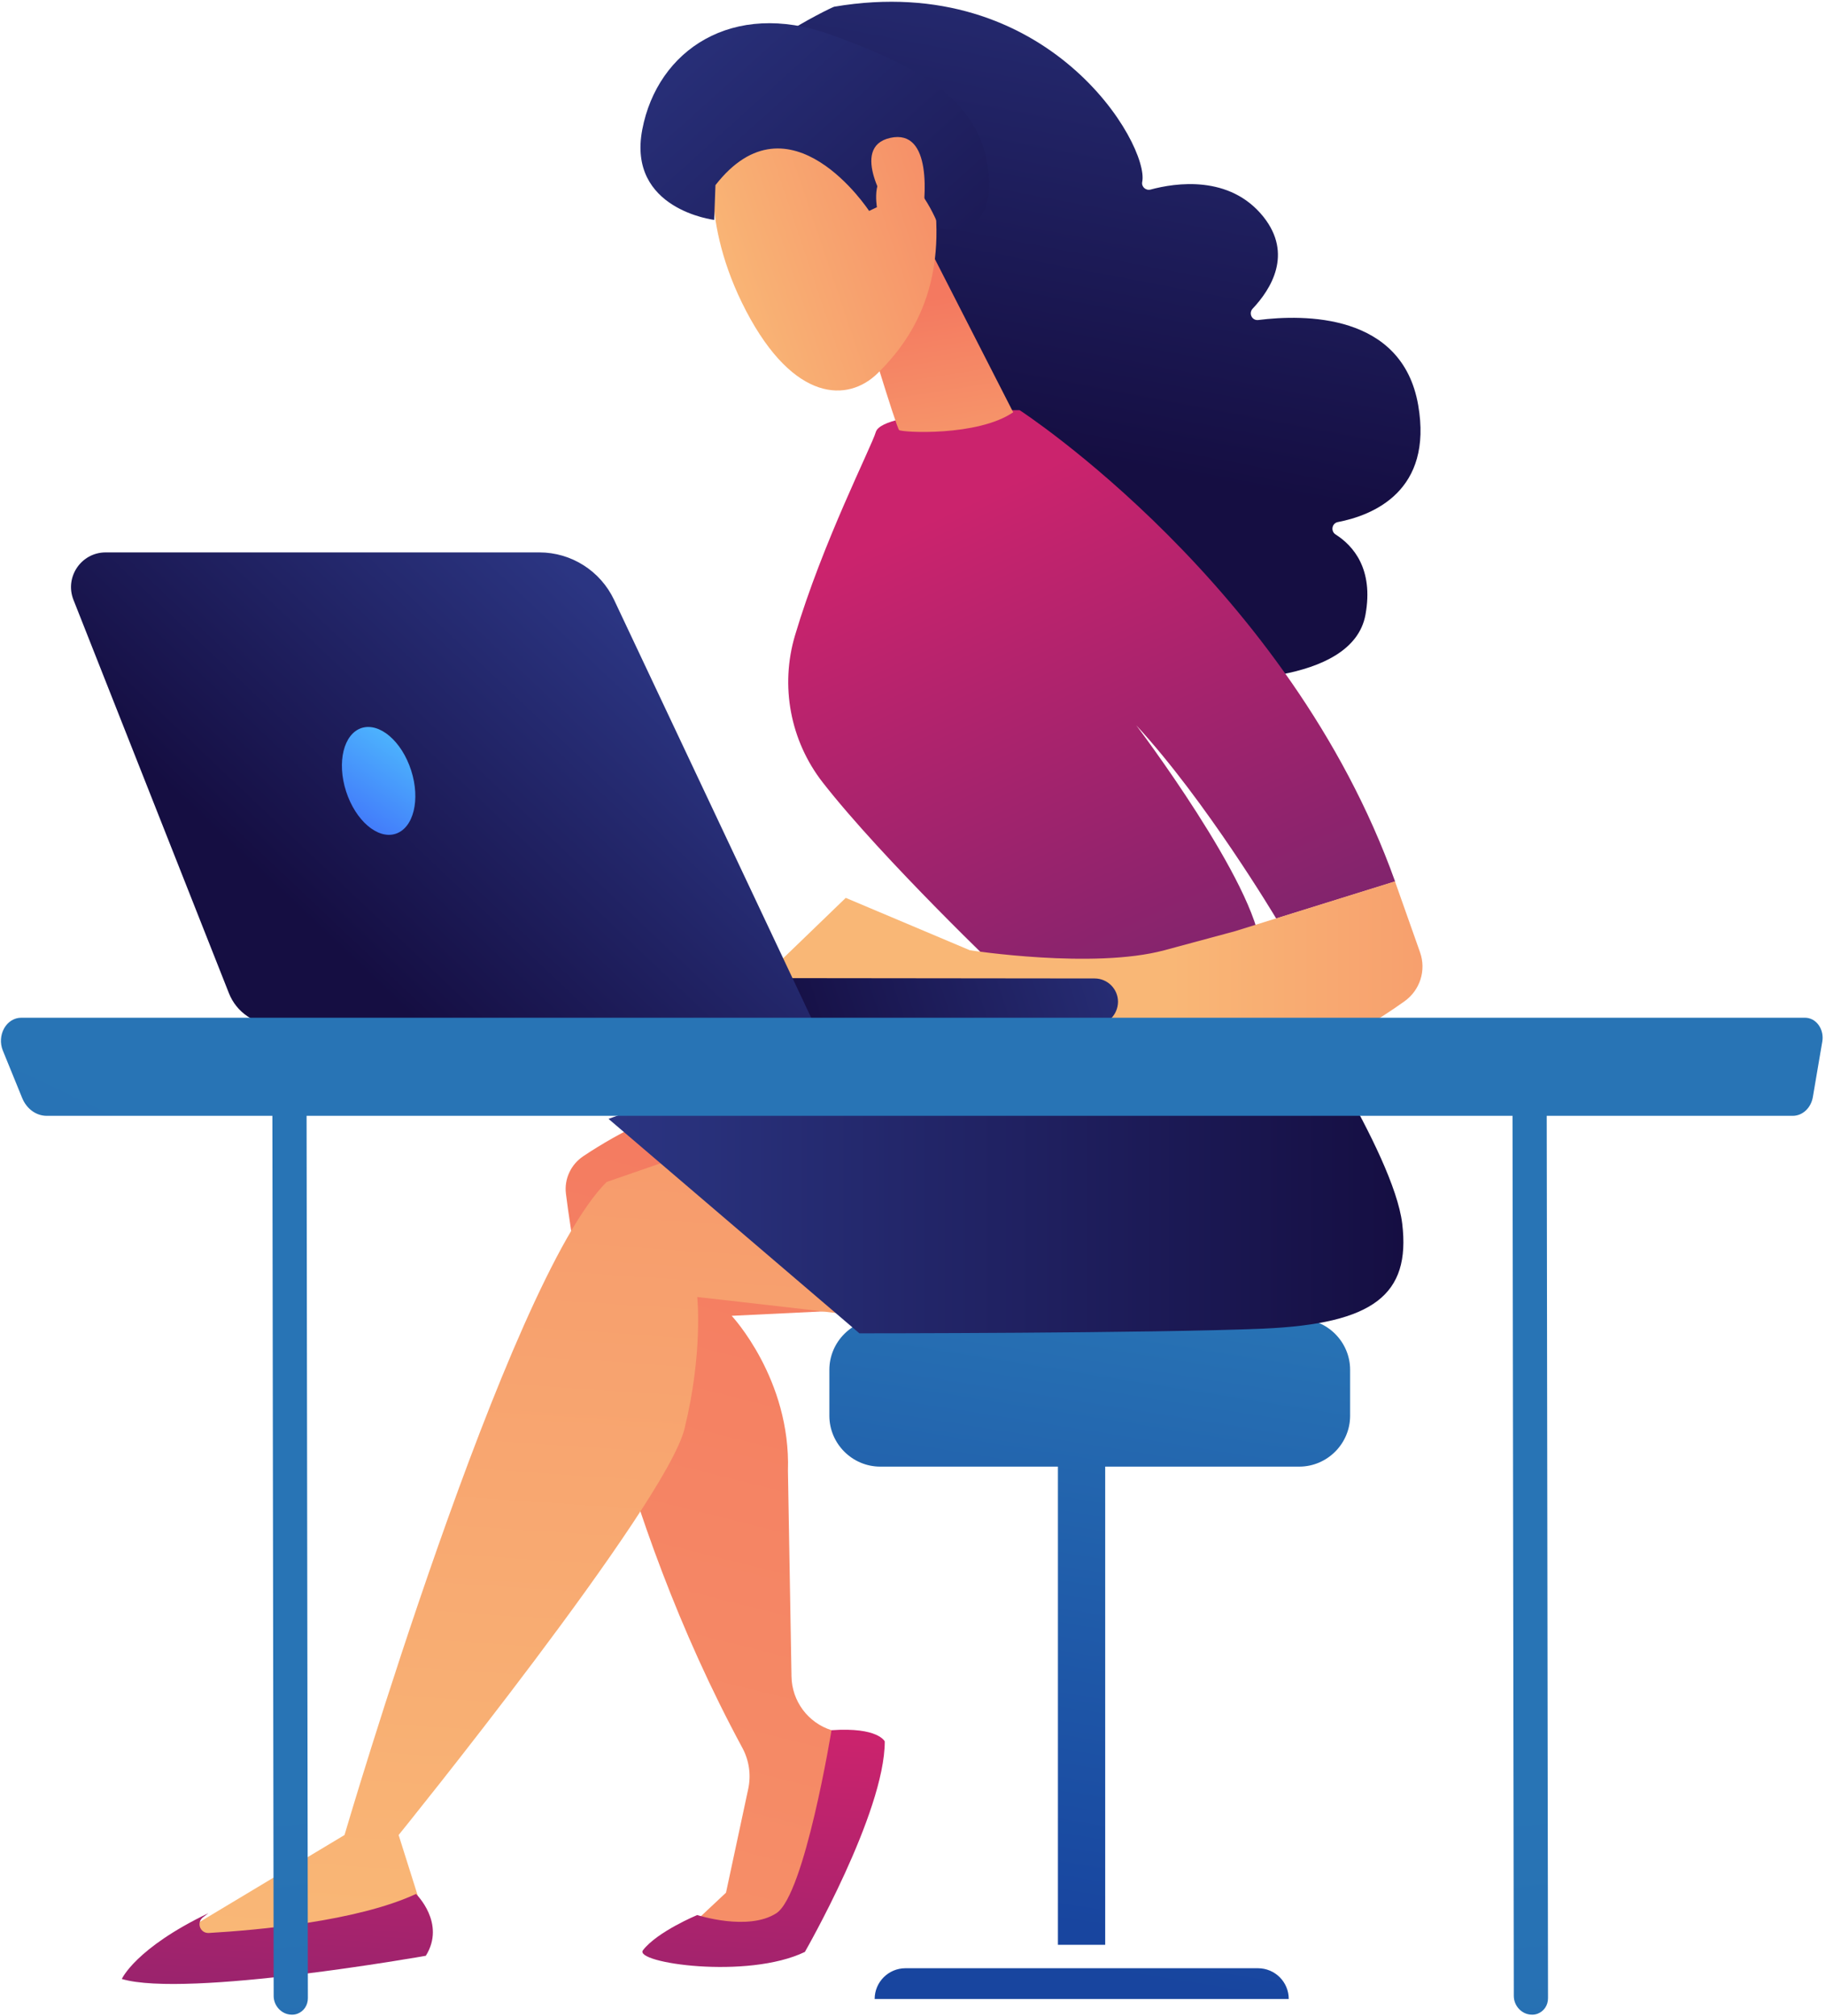
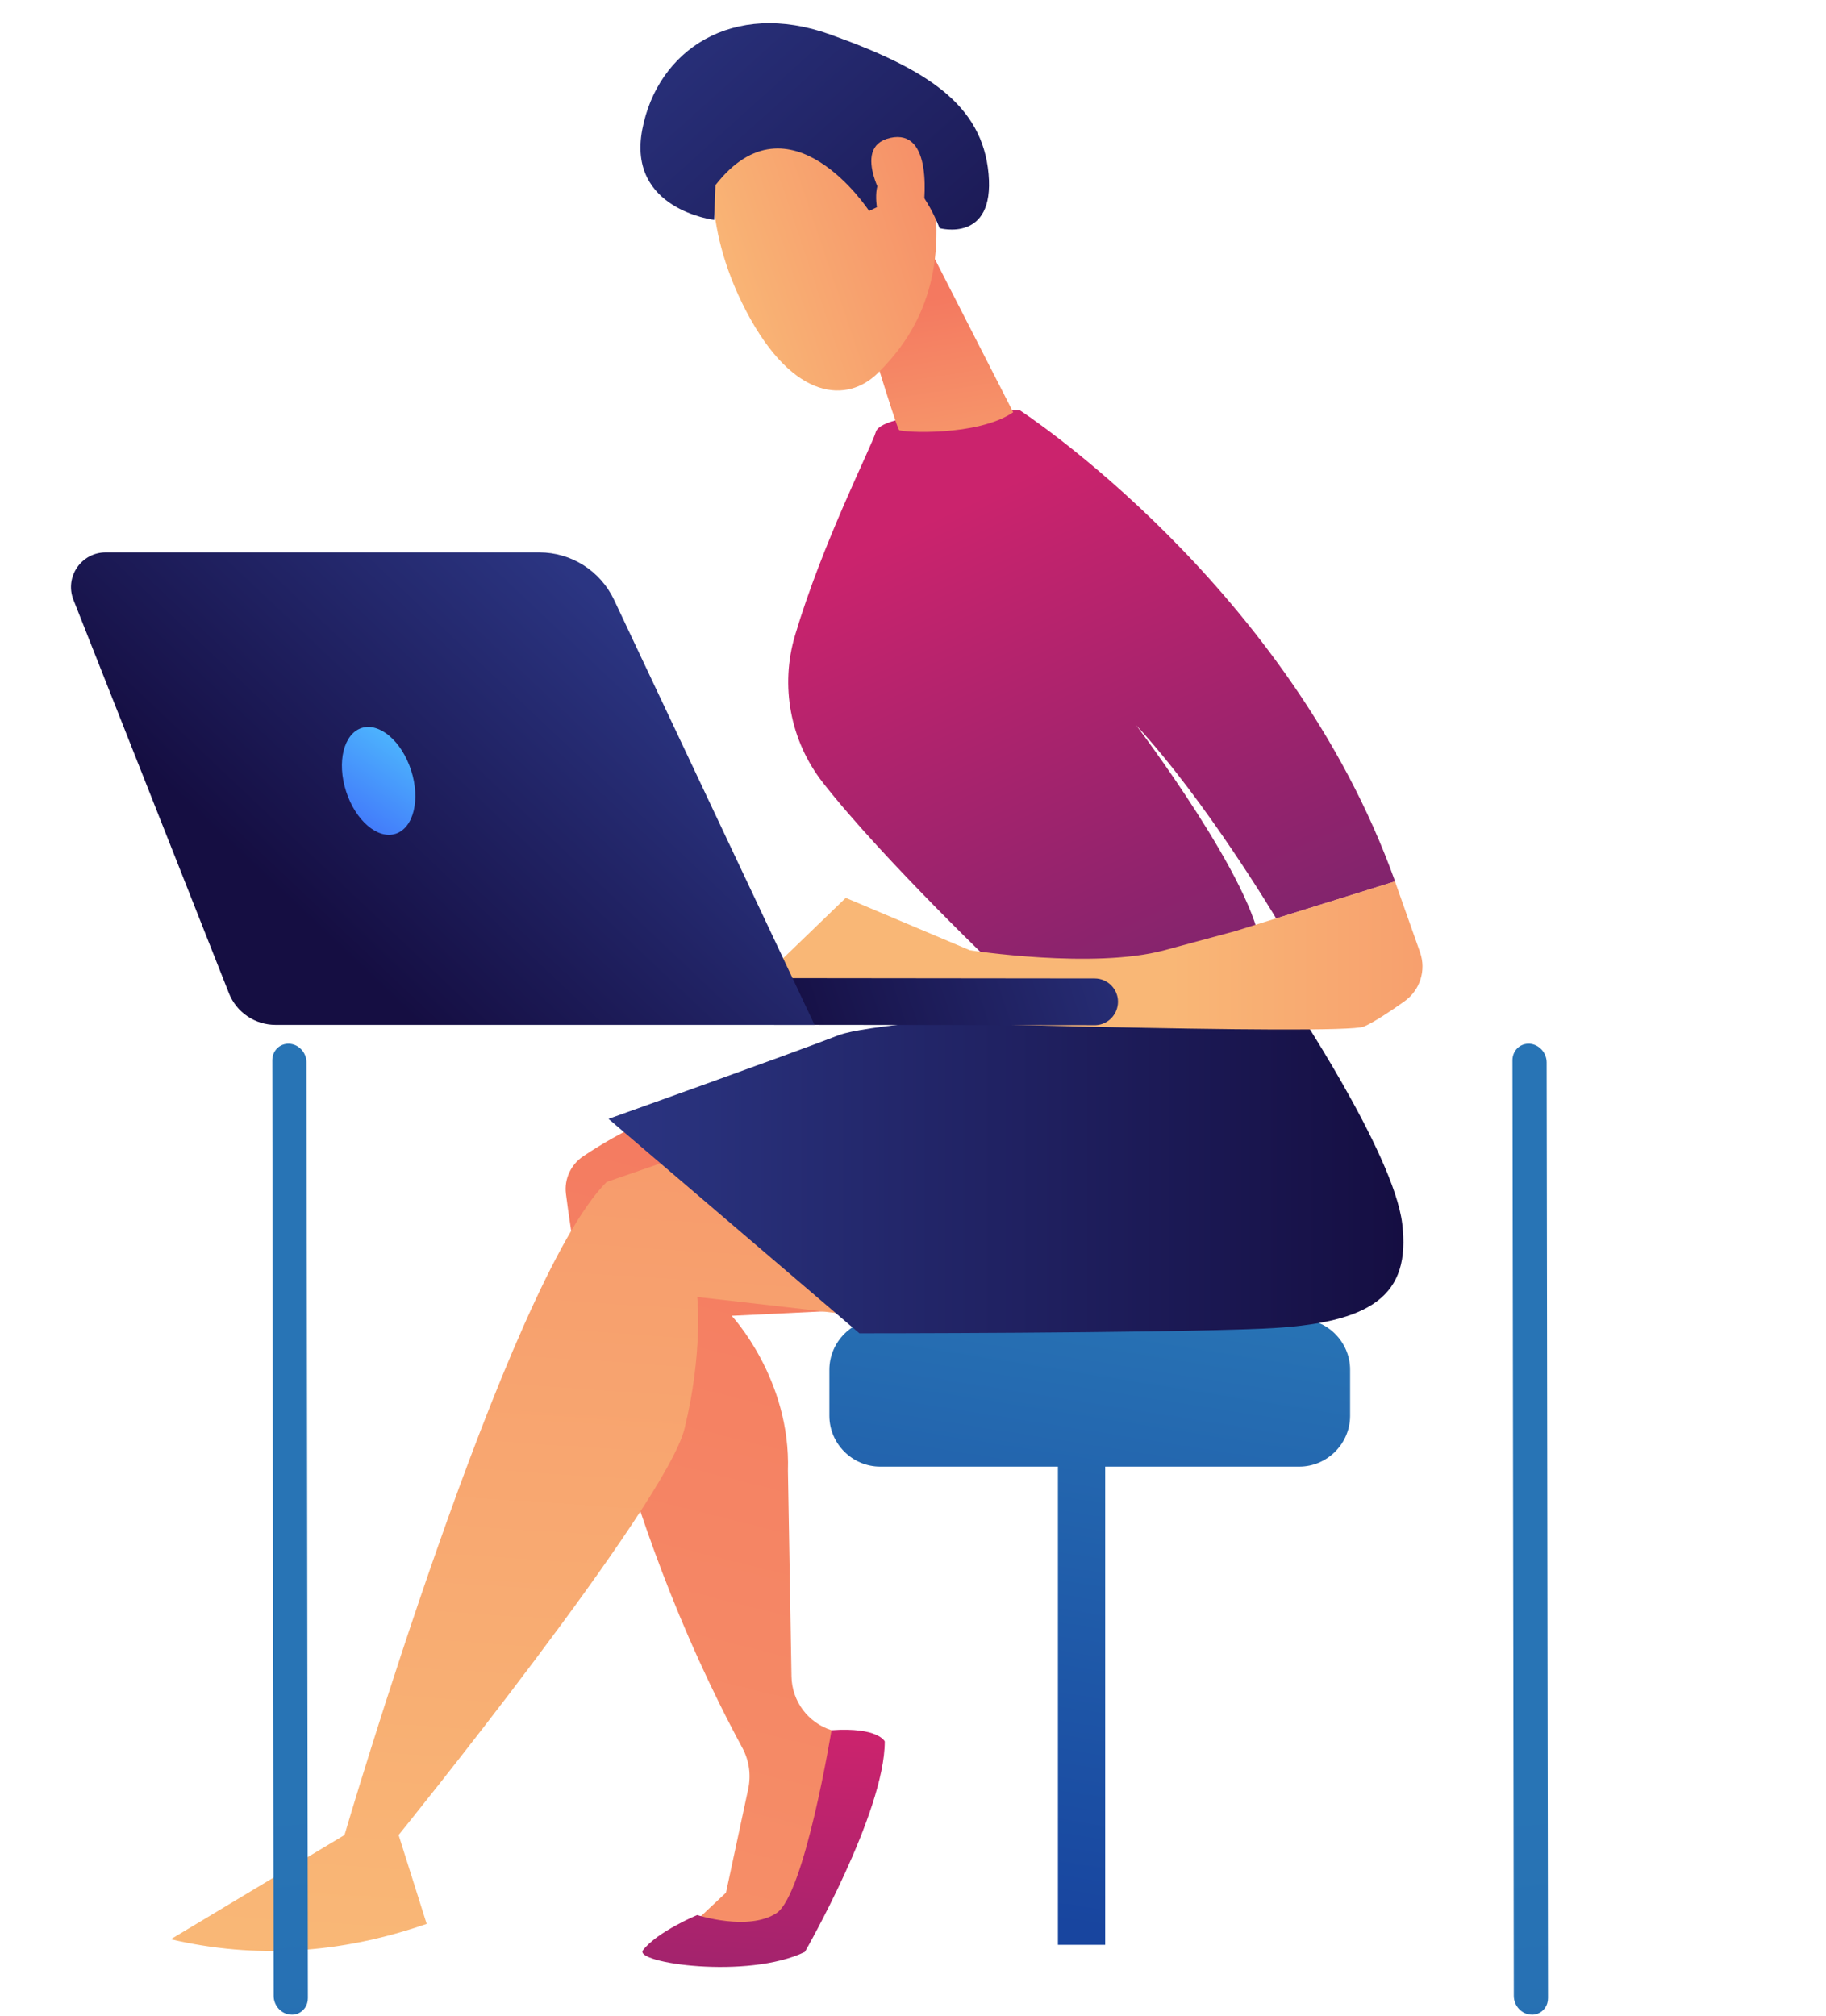
<svg xmlns="http://www.w3.org/2000/svg" width="289" height="319" viewBox="0 0 289 319" fill="none">
  <path d="M174.918 226.859H167.436V307.789H174.918V226.859Z" fill="url(#paint0_linear)" />
-   <path d="M203.968 316.366H138.431C138.431 313.684 140.617 311.498 143.299 311.498H199.1C201.782 311.498 203.968 313.662 203.968 316.366Z" fill="url(#paint1_linear)" />
  <path d="M213.681 224.065C213.681 228.482 210.053 232.11 205.636 232.11H139.31C134.893 232.11 131.264 228.482 131.264 224.065V216.785C131.264 212.368 134.893 208.74 139.31 208.74H205.636C210.053 208.74 213.681 212.368 213.681 216.785V224.065Z" fill="url(#paint2_linear)" />
  <path d="M115.939 172.906C115.939 172.906 104.829 174.619 92.321 182.98C90.36 184.287 89.278 186.586 89.571 188.93C91.059 200.784 97.234 239.164 117.517 276.665C118.576 278.649 118.892 280.947 118.418 283.133L114.903 299.54L108.367 305.67H125.202L136.403 275.336L131.602 273.826C127.884 272.654 125.337 269.228 125.27 265.329L124.706 232.764C125.179 218.25 115.804 208.244 115.804 208.244L142.713 206.937L115.939 172.906Z" fill="url(#paint3_linear)" />
  <path d="M101.764 308.645C100.231 310.651 118.283 313.31 127.388 308.915C127.388 308.915 140.031 286.92 140.031 275.606C140.031 275.606 139.017 273.307 131.602 273.826C131.602 273.826 127.365 299.856 122.881 302.785C118.396 305.693 110.35 303.078 110.35 303.078C110.35 303.078 104.04 305.693 101.764 308.645Z" fill="url(#paint4_linear)" />
  <path d="M139.31 208.739C139.174 208.492 110.35 205.269 110.35 205.269C110.35 205.269 111.296 214.036 108.344 226.093C105.392 238.15 63.09 290.413 63.09 290.413L67.53 304.476C53.805 309.253 40.305 310.02 27.031 306.91L54.526 290.413C54.526 290.413 80.263 202.722 96.016 187.059L124.909 177.075L139.31 208.739Z" fill="url(#paint5_linear)" />
  <path d="M203.967 157.694C203.967 157.694 220.577 182.394 221.929 193.662C223.281 204.931 217.377 209.506 199.956 210.272C182.535 211.016 136.019 211.016 136.019 211.016L96.309 177.075C96.309 177.075 125.246 166.753 132.751 163.824C140.301 160.916 203.967 157.694 203.967 157.694Z" fill="url(#paint6_linear)" />
-   <path d="M65.84 299.743C65.84 299.743 70.617 304.363 67.395 309.524C67.395 309.524 29.556 316.24 19.279 313.198C19.279 313.198 21.42 308.33 32.981 302.786L32.125 303.439C31.043 304.273 31.674 305.986 33.049 305.918C40.666 305.467 56.442 304.093 65.84 299.743Z" fill="url(#paint7_linear)" />
-   <path d="M132.03 1.063C165.97 -4.706 181.949 22.969 180.777 28.783C180.619 29.55 181.34 30.203 182.107 30C186.005 28.941 194.614 27.634 199.956 34.305C204.666 40.209 201.15 45.776 198.265 48.841C197.567 49.585 198.153 50.779 199.167 50.644C206.334 49.743 221.907 49.517 224.453 64.098C226.82 77.688 217.354 81.542 211.742 82.624C210.796 82.804 210.571 84.066 211.382 84.584C214.176 86.365 217.422 90.038 216.115 97.273C214.064 108.631 191.797 107.707 189.183 107.549C189.025 107.549 188.868 107.482 188.71 107.414L153.057 87.063C152.786 86.906 152.583 86.635 152.538 86.32L145.349 44.739C145.281 44.401 145.394 44.063 145.642 43.815L122.384 11.002C113.955 9.785 131.624 1.131 132.03 1.063Z" fill="url(#paint8_linear)" />
  <path d="M159.052 154.426C159.052 154.426 139.715 136.013 130.204 123.821C125.066 117.218 123.443 108.541 125.832 100.54C130.182 85.892 137.912 70.747 138.611 68.38C139.692 64.752 161.373 64.91 161.373 64.91C161.373 64.91 204.035 92.608 220.802 139.507L201.984 145.366C201.984 145.366 190.851 126.683 179.831 114.784C179.831 114.784 198.874 139.935 199.55 150.234L159.052 154.426Z" fill="url(#paint9_linear)" />
  <path d="M135.974 48.165C136.199 48.909 141.856 67.682 142.306 68.065C142.757 68.448 154.724 69.102 160.358 65.248L146.386 37.911L135.974 48.165Z" fill="url(#paint10_linear)" />
  <path d="M113.279 24.051C113.279 24.051 110.552 34.801 118.102 49.247C125.674 63.693 134.238 63.693 138.926 59.05C143.613 54.43 149.383 46.565 148.008 32.592C146.633 18.642 117.223 10.371 113.279 24.051Z" fill="url(#paint11_linear)" />
  <path d="M137.552 33.381C137.552 33.381 124.999 14.18 113.235 29.302L113.032 34.801C113.032 34.801 99.239 33.156 101.651 20.512C104.062 7.869 115.984 -0.041 131.332 5.435C146.679 10.912 155.468 16.523 156.46 27.521C157.452 38.519 148.707 36.108 148.707 36.108C148.707 36.108 145.845 28.355 141.789 27.566C137.732 26.755 138.791 32.795 138.791 32.795L137.552 33.381Z" fill="url(#paint12_linear)" />
  <path d="M140.751 33.11C140.751 33.11 134.238 23.284 140.909 21.819C147.58 20.355 146.543 31.397 145.822 35.477L140.751 33.11Z" fill="url(#paint13_linear)" />
  <path d="M119.658 155.801L133.856 142.098L153.508 150.392C153.508 150.392 173.07 153.412 184.271 150.392C195.471 147.372 195.471 147.372 195.471 147.372L220.78 139.484L224.747 150.707C225.761 153.569 224.747 156.725 222.268 158.482C220.082 160.038 217.512 161.75 215.867 162.471C212.532 163.936 133.721 161.457 133.721 161.457L119.658 155.801Z" fill="url(#paint14_linear)" />
  <path d="M173.431 162.246C173.363 162.246 173.295 162.246 173.25 162.246L90.833 162.156C88.805 162.156 87.137 160.511 87.137 158.46C87.137 156.432 88.805 154.741 90.833 154.764L173.25 154.854C175.279 154.854 176.946 156.499 176.946 158.55C176.924 160.556 175.369 162.156 173.431 162.246Z" fill="url(#paint15_linear)" />
  <path d="M16.732 87.424H85.357C90.427 87.424 95.025 90.354 97.188 94.929L128.92 162.201H43.619C40.351 162.201 37.421 160.218 36.226 157.175L11.616 94.906C10.219 91.323 12.856 87.424 16.732 87.424Z" fill="url(#paint16_linear)" />
  <path d="M65.073 121.928C66.561 126.548 65.456 131.033 62.617 131.957C59.777 132.881 56.261 129.861 54.774 125.241C53.286 120.621 54.391 116.136 57.23 115.212C60.093 114.31 63.586 117.308 65.073 121.928Z" fill="url(#paint17_linear)" />
-   <path d="M288.413 164.837C288.57 163.917 288.361 162.952 287.824 162.212C287.287 161.472 286.502 161.068 285.664 161.068H3.363C2.263 161.068 1.242 161.696 0.653 162.75C0.064 163.805 -0.014 165.128 0.444 166.25L3.507 173.766C4.214 175.493 5.72 176.593 7.395 176.593H283.739C285.297 176.593 286.633 175.336 286.921 173.609L288.413 164.837Z" fill="url(#paint18_linear)" />
  <path d="M47.098 318.687C46.763 318.816 46.423 318.875 46.022 318.841C44.532 318.755 43.315 317.436 43.313 315.886L43.096 167.82C43.094 166.27 44.291 165.105 45.801 165.184C47.291 165.27 48.508 166.589 48.511 168.139L48.727 316.206C48.743 317.374 48.062 318.317 47.098 318.687Z" fill="url(#paint19_linear)" />
  <path d="M243.374 318.687C243.039 318.816 242.7 318.875 242.298 318.841C240.809 318.755 239.592 317.436 239.589 315.886L239.373 167.82C239.37 166.27 240.567 165.105 242.078 165.184C243.567 165.27 244.784 166.589 244.787 168.139L245.003 316.206C245.02 317.374 244.338 318.317 243.374 318.687Z" fill="url(#paint20_linear)" />
  <defs>
    <linearGradient id="paint0_linear" x1="165.342" y1="304.082" x2="181.517" y2="202.335" gradientUnits="userSpaceOnUse">
      <stop stop-color="#18459F" />
      <stop offset="1" stop-color="#2874B5" />
    </linearGradient>
    <linearGradient id="paint1_linear" x1="171.828" y1="312.113" x2="188.003" y2="210.366" gradientUnits="userSpaceOnUse">
      <stop stop-color="#18459F" />
      <stop offset="1" stop-color="#2874B5" />
    </linearGradient>
    <linearGradient id="paint2_linear" x1="159.331" y1="303.126" x2="175.506" y2="201.379" gradientUnits="userSpaceOnUse">
      <stop stop-color="#18459F" />
      <stop offset="1" stop-color="#2874B5" />
    </linearGradient>
    <linearGradient id="paint3_linear" x1="33.66" y1="548.593" x2="128.581" y2="168.909" gradientUnits="userSpaceOnUse">
      <stop stop-color="#F9B776" />
      <stop offset="1" stop-color="#F47960" />
    </linearGradient>
    <linearGradient id="paint4_linear" x1="122.071" y1="273.972" x2="114.244" y2="393.981" gradientUnits="userSpaceOnUse">
      <stop stop-color="#CB236D" />
      <stop offset="1" stop-color="#4C246D" />
    </linearGradient>
    <linearGradient id="paint5_linear" x1="79.782" y1="308.452" x2="98.766" y2="25.271" gradientUnits="userSpaceOnUse">
      <stop stop-color="#F9B776" />
      <stop offset="1" stop-color="#F47960" />
    </linearGradient>
    <linearGradient id="paint6_linear" x1="96.317" y1="184.357" x2="222.113" y2="184.357" gradientUnits="userSpaceOnUse">
      <stop stop-color="#2B3582" />
      <stop offset="1" stop-color="#150E42" />
    </linearGradient>
    <linearGradient id="paint7_linear" x1="46.544" y1="269.047" x2="38.717" y2="389.056" gradientUnits="userSpaceOnUse">
      <stop stop-color="#CB236D" />
      <stop offset="1" stop-color="#4C246D" />
    </linearGradient>
    <linearGradient id="paint8_linear" x1="184.927" y1="-25.75" x2="166.404" y2="71.562" gradientUnits="userSpaceOnUse">
      <stop stop-color="#2B3582" />
      <stop offset="1" stop-color="#150E42" />
    </linearGradient>
    <linearGradient id="paint9_linear" x1="151.717" y1="80.197" x2="211.383" y2="210.058" gradientUnits="userSpaceOnUse">
      <stop stop-color="#CB236D" />
      <stop offset="1" stop-color="#4C246D" />
    </linearGradient>
    <linearGradient id="paint10_linear" x1="154.274" y1="95.999" x2="146.694" y2="47.362" gradientUnits="userSpaceOnUse">
      <stop stop-color="#F9B776" />
      <stop offset="1" stop-color="#F47960" />
    </linearGradient>
    <linearGradient id="paint11_linear" x1="113.063" y1="44.442" x2="169.891" y2="25.272" gradientUnits="userSpaceOnUse">
      <stop stop-color="#F9B776" />
      <stop offset="1" stop-color="#F47960" />
    </linearGradient>
    <linearGradient id="paint12_linear" x1="100.942" y1="-6.283" x2="167.29" y2="67.273" gradientUnits="userSpaceOnUse">
      <stop stop-color="#2B3582" />
      <stop offset="1" stop-color="#150E42" />
    </linearGradient>
    <linearGradient id="paint13_linear" x1="111.371" y1="39.427" x2="168.199" y2="20.256" gradientUnits="userSpaceOnUse">
      <stop stop-color="#F9B776" />
      <stop offset="1" stop-color="#F47960" />
    </linearGradient>
    <linearGradient id="paint14_linear" x1="185.4" y1="151.222" x2="290.881" y2="151.222" gradientUnits="userSpaceOnUse">
      <stop stop-color="#F9B776" />
      <stop offset="1" stop-color="#F47960" />
    </linearGradient>
    <linearGradient id="paint15_linear" x1="187.403" y1="140.36" x2="121.98" y2="161.817" gradientUnits="userSpaceOnUse">
      <stop stop-color="#2B3582" />
      <stop offset="1" stop-color="#150E42" />
    </linearGradient>
    <linearGradient id="paint16_linear" x1="97.532" y1="97.464" x2="50.417" y2="147.261" gradientUnits="userSpaceOnUse">
      <stop stop-color="#2B3582" />
      <stop offset="1" stop-color="#150E42" />
    </linearGradient>
    <linearGradient id="paint17_linear" x1="69.048" y1="109.863" x2="47.67" y2="142.055" gradientUnits="userSpaceOnUse">
      <stop stop-color="#53D8FF" />
      <stop offset="1" stop-color="#3840F7" />
    </linearGradient>
    <linearGradient id="paint18_linear" x1="60.961" y1="673.786" x2="248.988" y2="282.519" gradientUnits="userSpaceOnUse">
      <stop stop-color="#18459F" />
      <stop offset="1" stop-color="#2874B5" />
    </linearGradient>
    <linearGradient id="paint19_linear" x1="98.477" y1="732.788" x2="53.234" y2="283.295" gradientUnits="userSpaceOnUse">
      <stop stop-color="#18459F" />
      <stop offset="1" stop-color="#2874B5" />
    </linearGradient>
    <linearGradient id="paint20_linear" x1="294.753" y1="732.788" x2="249.511" y2="283.295" gradientUnits="userSpaceOnUse">
      <stop stop-color="#18459F" />
      <stop offset="1" stop-color="#2874B5" />
    </linearGradient>
  </defs>
</svg>